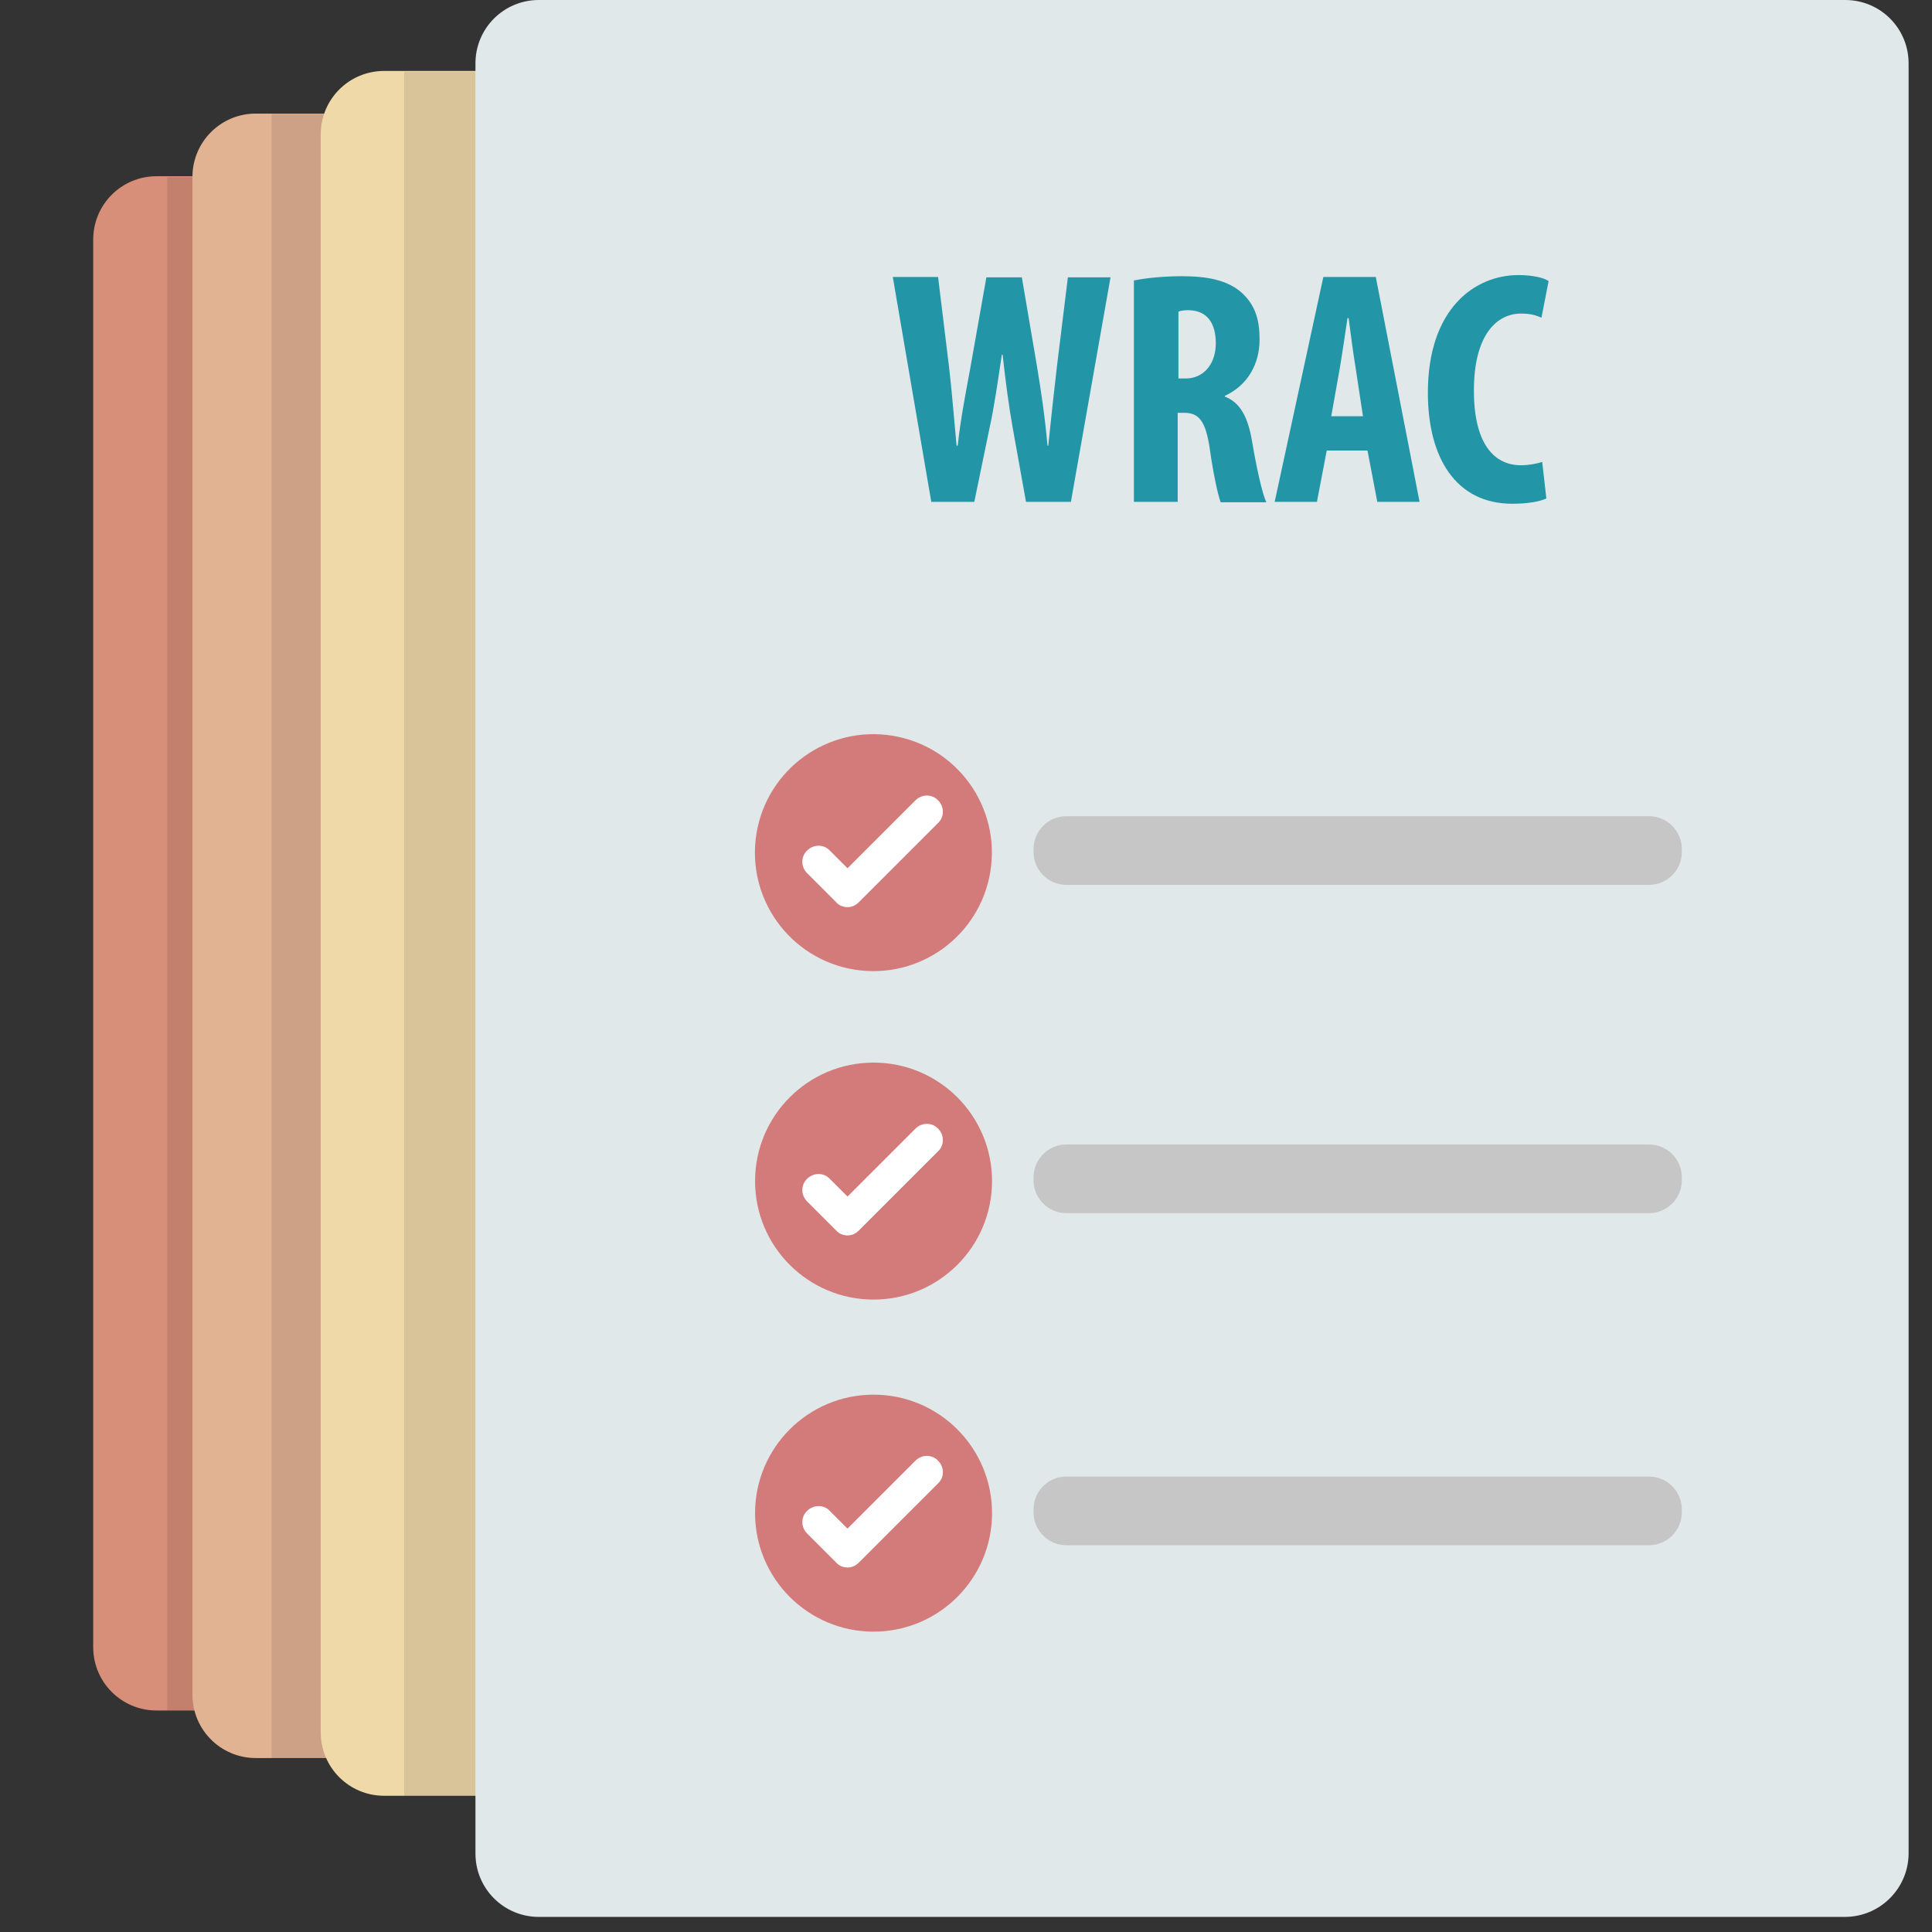
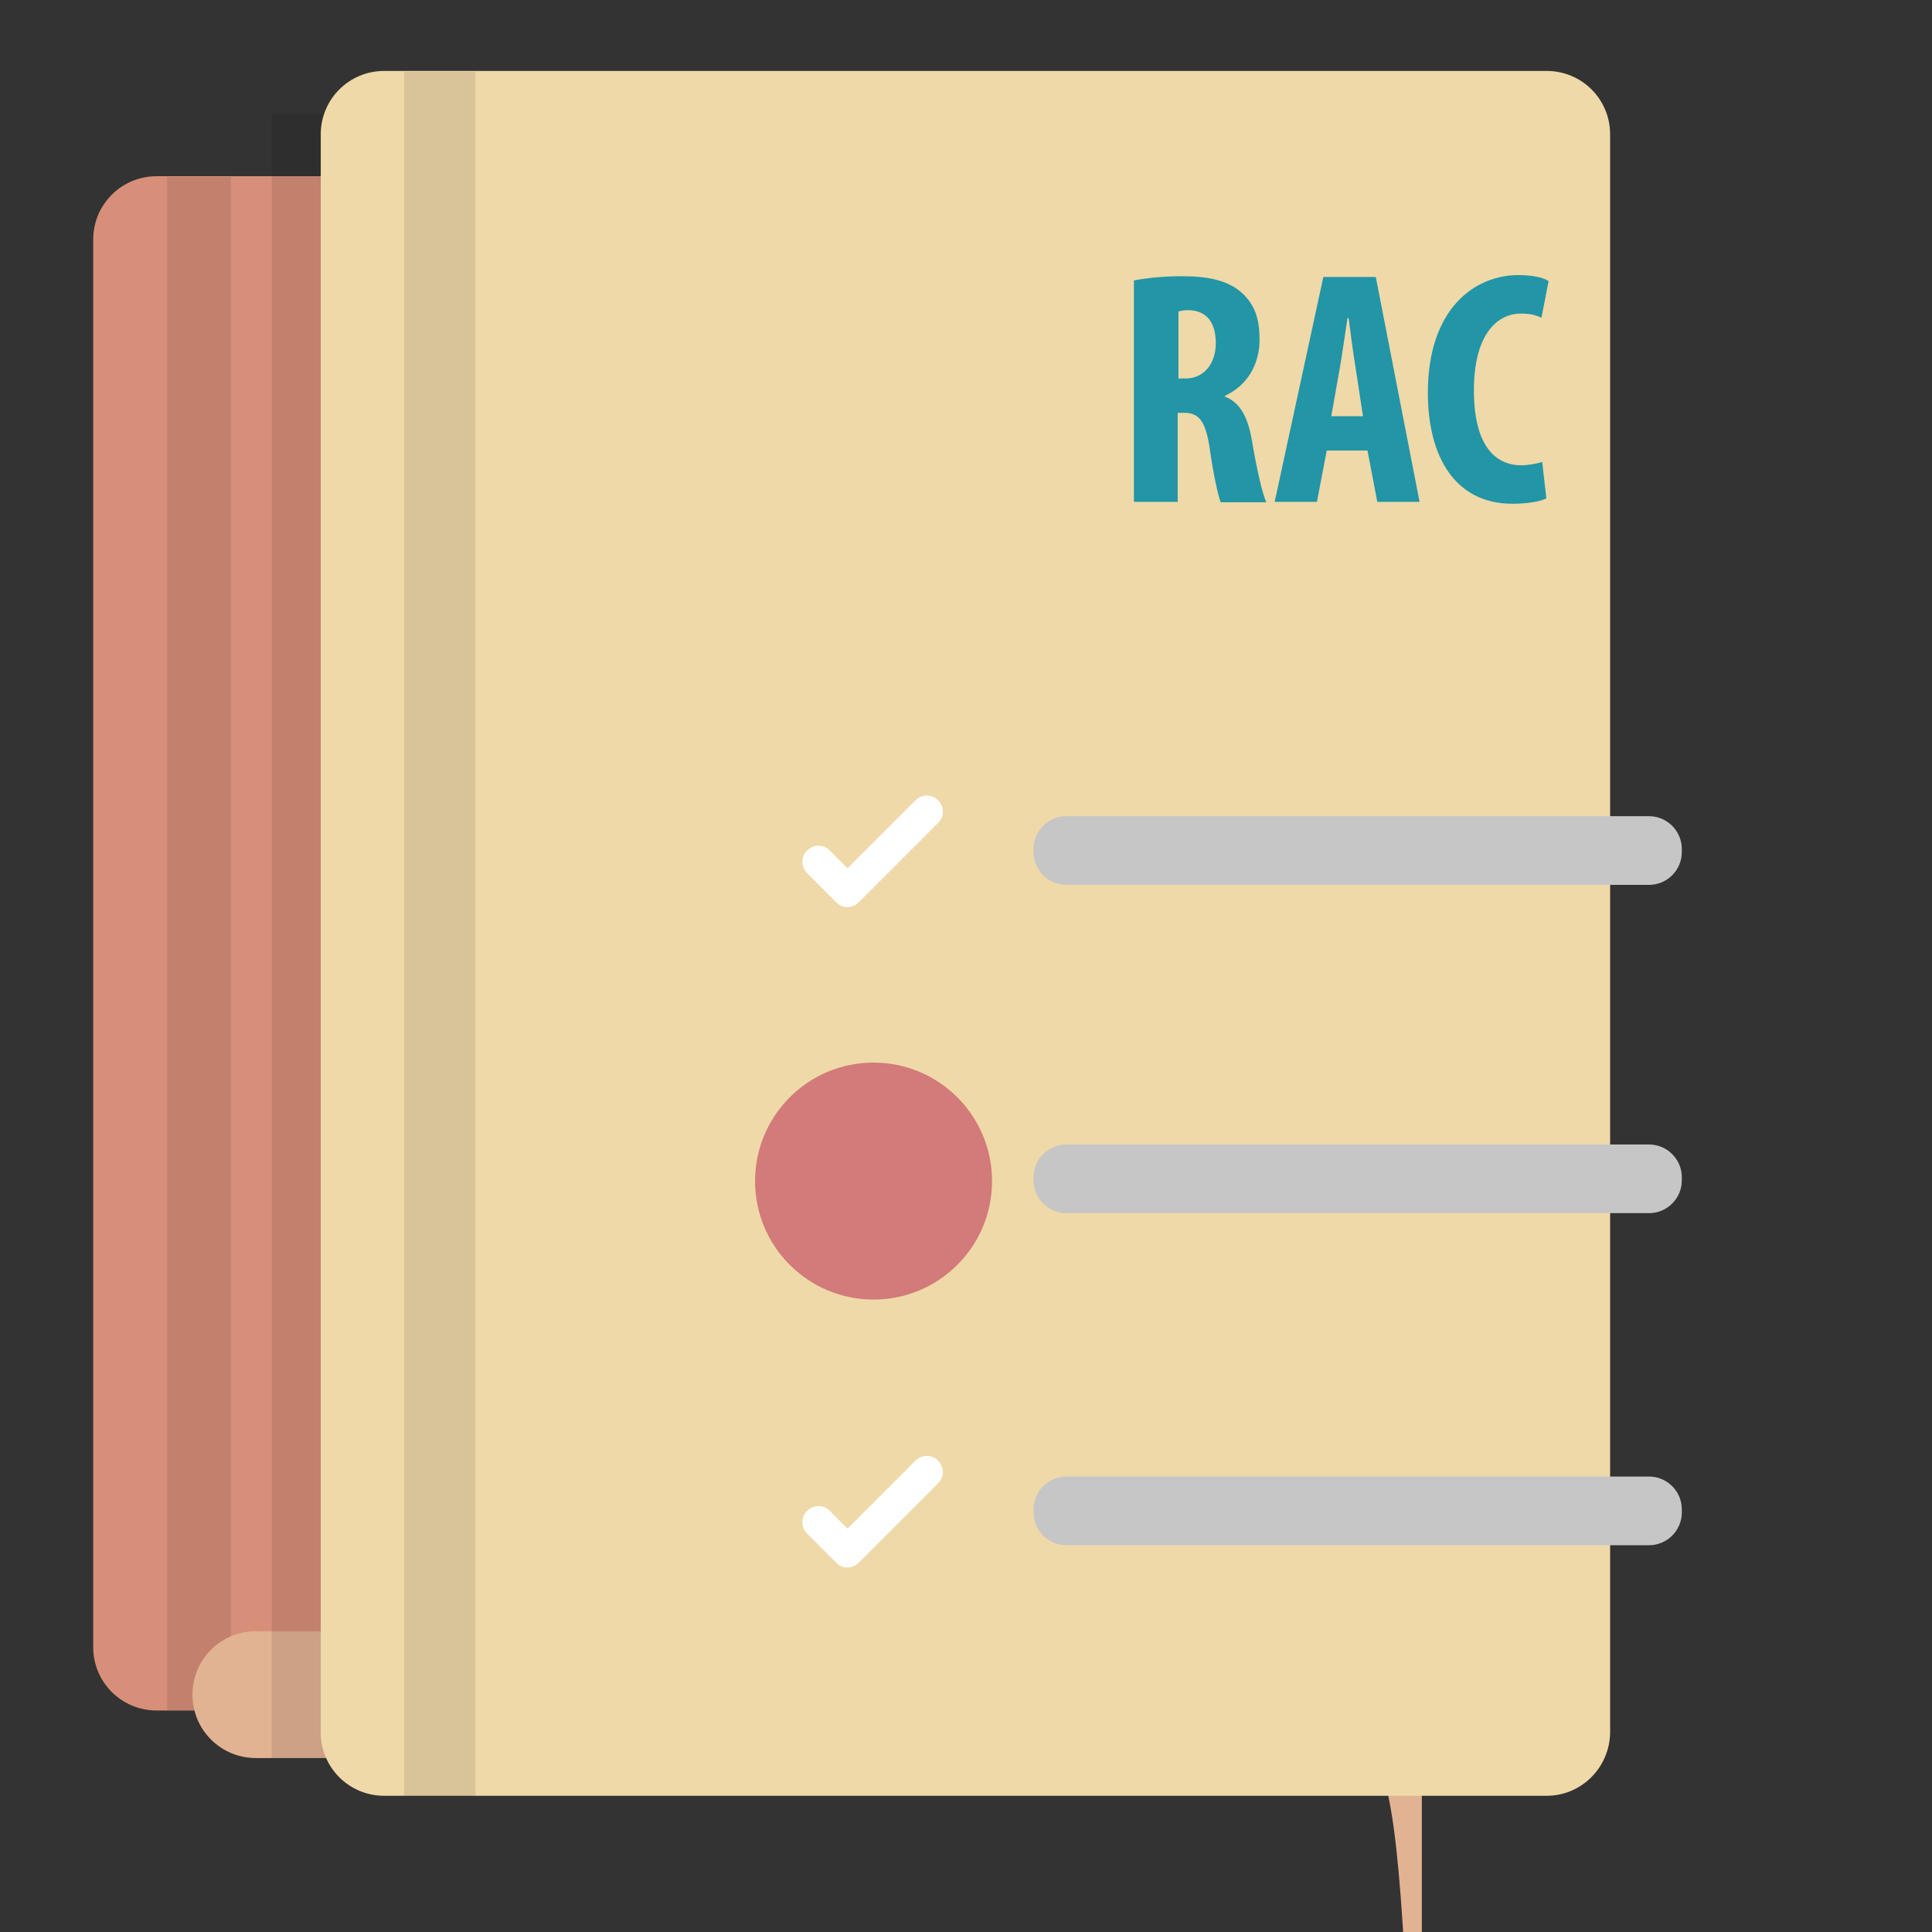
<svg xmlns="http://www.w3.org/2000/svg" version="1.1" id="Capa_1" x="0px" y="0px" viewBox="0 0 512 512" style="enable-background:new 0 0 512 512;" xml:space="preserve">
  <rect x="0" y="0" width="512" height="512" fill="#333333" stroke="none" />
  <style type="text/css">
	.st0{fill:#D88F79;}
	.st1{opacity:0.1;enable-background:new    ;}
	.st2{fill:#E2B393;}
	.st3{fill:#EFD9A8;}
	.st4{fill:#E1E8EA;}
	.st5{fill:#D37A7A;}
	.st6{fill:#FFFFFF;}
	.st7{fill:#C6C6C6;}
	.st8{fill:#2295A7;}
</style>
  <g id="Capa_1_1_">
    <g>
      <path class="st0" d="M311.8,453.3H41.5c-9.3,0-16.8-7.5-16.8-16.8v-373c0-9.3,7.5-16.8,16.8-16.8h270.3c9.3,0,16.8,7.5,16.8,16.8    v373C328.5,445.8,321,453.3,311.8,453.3z" />
      <rect x="44.3" y="46.9" class="st1" width="16.9" height="406.4" />
    </g>
    <g>
-       <path class="st2" d="M360,465.9H67.8c-9.3,0-16.8-7.5-16.8-16.8V46.9c0-9.3,7.5-16.8,16.8-16.8H360c9.3,0,16.8,7.5,16.8,16.8    v402.3C376.7,458.4,369.2,465.9,360,465.9z" />
+       <path class="st2" d="M360,465.9H67.8c-9.3,0-16.8-7.5-16.8-16.8c0-9.3,7.5-16.8,16.8-16.8H360c9.3,0,16.8,7.5,16.8,16.8    v402.3C376.7,458.4,369.2,465.9,360,465.9z" />
      <rect x="72" y="30.2" class="st1" width="18.1" height="435.8" />
    </g>
    <g>
      <path class="st3" d="M409.9,475.9H101.8c-9.3,0-16.8-7.5-16.8-16.8V35.6c0-9.3,7.5-16.8,16.8-16.8h308.1c9.3,0,16.8,7.5,16.8,16.8    v423.5C426.6,468.4,419.1,475.9,409.9,475.9z" />
      <rect x="107.1" y="19" class="st1" width="18.9" height="456.9" />
    </g>
-     <path class="st4" d="M488.9,508H142.8c-9.3,0-16.8-7.5-16.8-16.8V16.8C126,7.5,133.5,0,142.8,0h346.2c9.3,0,16.8,7.5,16.8,16.8   v474.5C505.7,500.5,498.2,508,488.9,508z" />
    <g>
      <g>
-         <ellipse transform="matrix(0.16 -0.987 0.987 0.16 -28.644 418.293)" class="st5" cx="231.5" cy="226" rx="31.4" ry="31.4" />
        <path class="st6" d="M224.6,240.4c-1.1,0-2.2-0.4-3-1.3l-7.7-7.7c-1.7-1.7-1.7-4.4,0-6c1.7-1.7,4.4-1.7,6,0l4.7,4.7l18-18     c1.7-1.7,4.4-1.7,6,0c1.7,1.7,1.7,4.4,0,6l-21,21C226.8,239.9,225.8,240.4,224.6,240.4z" />
      </g>
      <path class="st7" d="M437,234.5H282.6c-4.8,0-8.7-3.9-8.7-8.7V225c0-4.8,3.9-8.7,8.7-8.7H437c4.8,0,8.7,3.9,8.7,8.7v0.8    C445.7,230.6,441.8,234.5,437,234.5z" />
    </g>
    <g>
      <g>
        <circle class="st5" cx="231.5" cy="313" r="31.4" />
-         <path class="st6" d="M224.6,327.4c-1.1,0-2.2-0.4-3-1.3l-7.7-7.7c-1.7-1.7-1.7-4.4,0-6c1.7-1.7,4.4-1.7,6,0l4.7,4.7l18-18     c1.7-1.7,4.4-1.7,6,0c1.7,1.7,1.7,4.4,0,6l-21,21C226.8,326.9,225.8,327.4,224.6,327.4z" />
      </g>
      <path class="st7" d="M437,321.5H282.6c-4.8,0-8.7-3.9-8.7-8.7V312c0-4.8,3.9-8.7,8.7-8.7H437c4.8,0,8.7,3.9,8.7,8.7v0.8    C445.7,317.6,441.8,321.5,437,321.5z" />
    </g>
    <g>
      <g>
-         <circle class="st5" cx="231.5" cy="401" r="31.4" />
        <path class="st6" d="M224.6,415.4c-1.1,0-2.2-0.4-3-1.3l-7.7-7.7c-1.7-1.7-1.7-4.4,0-6c1.7-1.7,4.4-1.7,6,0l4.7,4.7l18-18     c1.7-1.7,4.4-1.7,6,0c1.7,1.7,1.7,4.4,0,6l-21,21C226.8,414.9,225.8,415.4,224.6,415.4z" />
      </g>
      <path class="st7" d="M437,409.5H282.6c-4.8,0-8.7-3.9-8.7-8.7V400c0-4.8,3.9-8.7,8.7-8.7H437c4.8,0,8.7,3.9,8.7,8.7v0.8    C445.7,405.6,441.8,409.5,437,409.5z" />
    </g>
  </g>
  <g id="Guías">
</g>
  <g>
-     <path class="st8" d="M246.8,133l-10.2-59.6h12l2.9,23.8c0.8,6.8,1.3,13.6,2,20.9h0.3c0.8-7.3,2.1-13.8,3.4-20.9l4.2-23.7h9.4   l4,23.5c1.1,6.7,2.1,13.3,2.8,21.1h0.2c0.8-7.8,1.5-14.1,2.3-21l2.9-23.6h11.3L283.8,133h-11.9l-3.5-19.5c-1-5.5-1.9-12.3-2.7-19.5   h-0.2c-1.1,7.2-2,13.8-3.3,19.6l-4,19.4H246.8z" />
    <path class="st8" d="M300.6,74.3c3.6-0.7,8.2-1.1,12.6-1.1c6.4,0,12,0.9,15.9,4.4c3.6,3.3,4.7,7.2,4.7,12.4   c0,6.4-3.1,12.1-9.2,14.9v0.2c4.1,1.6,6.1,5.4,7.2,11.8c1.1,6.6,2.7,14,3.8,16.2h-12.1c-0.7-1.7-2-7.7-2.9-14.2   c-1.1-7.4-2.9-9.5-6.8-9.5h-1.7V133h-11.6V74.3z M312.2,100.3h2c5,0,8-4.1,8-9.3c0-5-2-8.7-7.2-8.8c-1,0-2.1,0.1-2.7,0.4V100.3z" />
    <path class="st8" d="M351.6,119.4L349,133h-11.2l12.9-59.6h13.9l11.6,59.6h-11.2l-2.6-13.6H351.6z M361.2,110.3l-1.9-12.5   c-0.6-3.6-1.4-9.5-1.9-13.5h-0.3c-0.6,4-1.5,10.2-2.1,13.6l-2.2,12.4H361.2z" />
    <path class="st8" d="M409.8,132.1c-1.7,0.8-4.9,1.4-9,1.4c-15.2,0-22.4-12.5-22.4-29.4c0-22.4,12.5-31.2,24-31.2   c4.1,0,6.9,0.8,8,1.6l-1.9,9.7c-1.3-0.6-2.8-1.1-5.4-1.1c-6.5,0-12.5,5.7-12.5,20.4c0,14.2,5.4,19.8,12.5,19.8   c1.9,0,4.2-0.4,5.6-0.9L409.8,132.1z" />
  </g>
</svg>